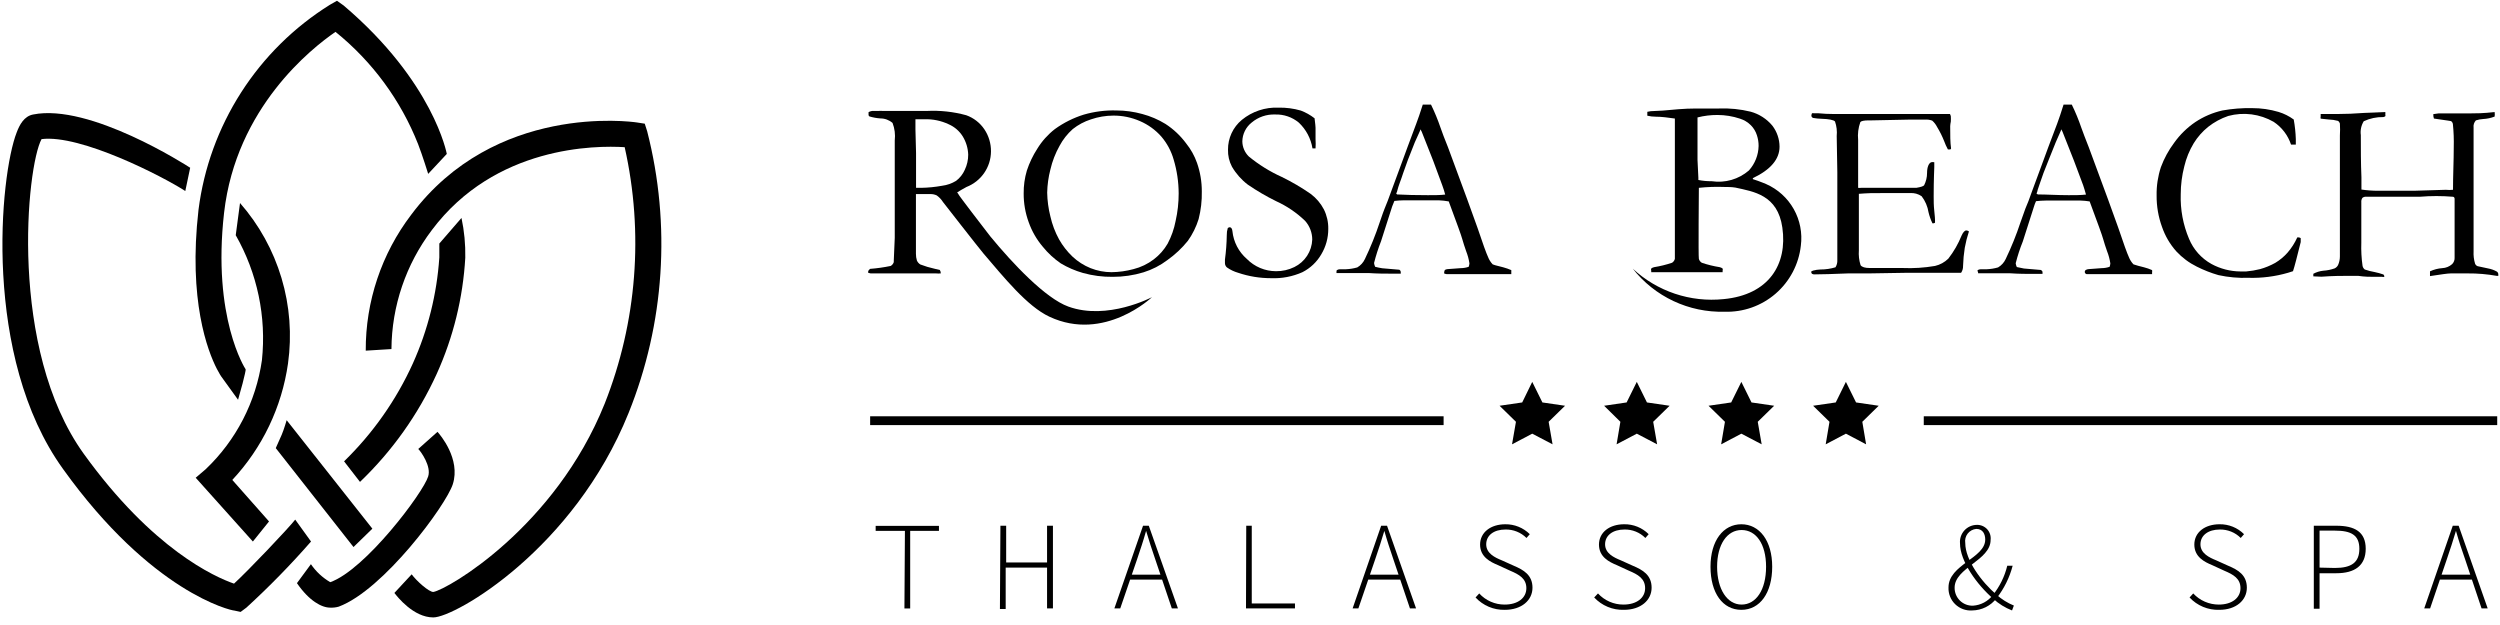
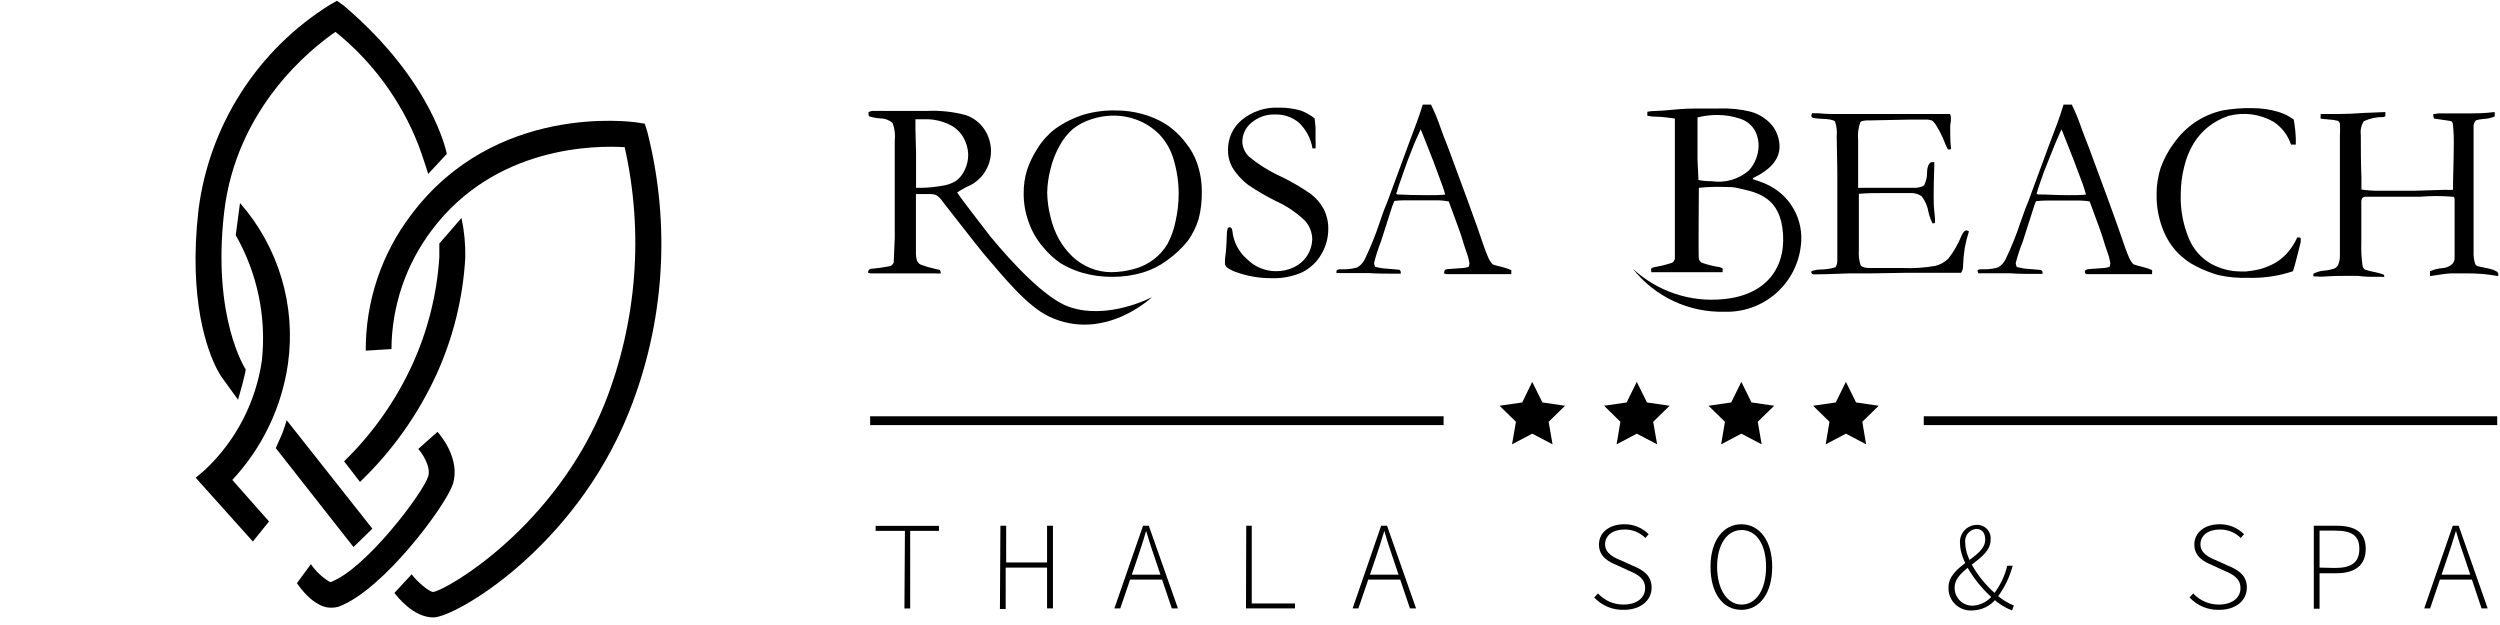
<svg xmlns="http://www.w3.org/2000/svg" width="300" height="75" viewBox="0 0 300 75" fill="none">
  <path d="M108.59 63.704H105.079V63.102H112.674V63.704H109.222V73.019H108.531L108.59 63.704Z" fill="black" />
  <path d="M120.05 63.088H120.74V67.495H125.647V63.088H126.353V73.004H125.647V68.112H120.682V73.078H119.991L120.05 63.088Z" fill="black" />
  <path d="M137.165 63.088H137.855L141.352 73.004H140.617L138.634 67.128C138.237 65.953 137.885 64.909 137.532 63.705C137.194 64.909 136.842 65.953 136.445 67.128L134.432 73.004H133.727L137.165 63.088ZM135.27 68.964H139.677V69.552H135.27V68.964Z" fill="black" />
  <path d="M149.549 63.088H150.211V72.417H155.397V73.004H149.52L149.549 63.088Z" fill="black" />
  <path d="M165.739 63.088H166.444L169.926 73.004H169.192L167.208 67.128C166.812 65.953 166.459 64.909 166.121 63.705C165.769 64.909 165.416 65.953 165.019 67.128L163.007 73.004H162.316L165.739 63.088ZM163.844 68.964H168.251V69.552H163.844V68.964Z" fill="black" />
-   <path d="M177.066 71.697L177.507 71.212C177.895 71.636 178.367 71.974 178.893 72.204C179.42 72.435 179.988 72.552 180.563 72.549C182.164 72.549 183.163 71.741 183.163 70.581C183.163 69.42 182.282 68.935 181.239 68.494L179.77 67.819C178.844 67.437 177.61 66.834 177.61 65.35C177.61 63.867 178.903 62.912 180.636 62.912C181.181 62.905 181.721 63.007 182.225 63.211C182.73 63.415 183.188 63.718 183.575 64.102L183.178 64.557C182.848 64.226 182.453 63.965 182.019 63.791C181.584 63.616 181.119 63.532 180.651 63.543C179.27 63.543 178.345 64.234 178.345 65.321C178.345 66.408 179.402 66.908 180.196 67.231L181.665 67.892C182.84 68.391 183.898 69.009 183.898 70.522C183.898 72.035 182.59 73.181 180.578 73.181C179.921 73.197 179.268 73.073 178.662 72.817C178.057 72.561 177.513 72.18 177.066 71.697V71.697Z" fill="black" />
  <path d="M191.303 71.697L191.758 71.212C192.146 71.636 192.618 71.974 193.144 72.204C193.671 72.434 194.239 72.552 194.814 72.549C196.415 72.549 197.414 71.741 197.414 70.58C197.414 69.419 196.533 68.935 195.49 68.494L194.021 67.818C193.095 67.436 191.876 66.834 191.876 65.35C191.876 63.866 193.154 62.911 194.902 62.911C195.447 62.902 195.988 63.003 196.492 63.207C196.997 63.412 197.456 63.716 197.84 64.101L197.444 64.557C197.116 64.226 196.724 63.965 196.292 63.791C195.86 63.616 195.397 63.532 194.931 63.543C193.551 63.543 192.61 64.233 192.61 65.321C192.61 66.408 193.683 66.907 194.476 67.23L195.945 67.892C197.135 68.391 198.193 69.008 198.193 70.521C198.193 72.034 196.885 73.18 194.873 73.18C194.206 73.202 193.543 73.081 192.927 72.825C192.311 72.569 191.757 72.184 191.303 71.697V71.697Z" fill="black" />
  <path d="M205.26 68.009C205.26 64.865 206.802 62.911 208.962 62.911C211.121 62.911 212.664 64.865 212.664 68.009C212.664 71.153 211.195 73.181 208.962 73.181C206.729 73.181 205.26 71.168 205.26 68.009ZM211.929 68.009C211.929 65.262 210.725 63.602 208.991 63.602C207.258 63.602 206.053 65.321 206.053 68.009C206.053 70.698 207.258 72.549 208.991 72.549C210.725 72.549 211.929 70.786 211.929 68.009Z" fill="black" />
  <path d="M233.82 70.492C233.82 67.745 238.227 66.981 238.227 64.748C238.227 64.101 237.948 63.469 237.155 63.469C236.953 63.487 236.757 63.546 236.579 63.643C236.401 63.74 236.245 63.872 236.121 64.032C235.997 64.192 235.907 64.376 235.857 64.573C235.808 64.769 235.799 64.974 235.832 65.174C235.832 67.186 237.786 69.845 239.593 71.373C240.204 71.921 240.905 72.358 241.665 72.666L241.444 73.254C240.615 72.933 239.852 72.46 239.197 71.858C237.228 70.154 235.201 67.348 235.201 65.203C235.176 64.923 235.21 64.641 235.3 64.374C235.39 64.108 235.534 63.863 235.723 63.654C235.912 63.446 236.142 63.279 236.398 63.164C236.655 63.049 236.932 62.988 237.213 62.985C237.446 62.977 237.678 63.019 237.893 63.109C238.108 63.199 238.301 63.335 238.459 63.506C238.617 63.678 238.735 63.882 238.807 64.104C238.878 64.326 238.901 64.56 238.873 64.792C238.873 67.245 234.554 68.127 234.554 70.521C234.55 70.811 234.605 71.099 234.716 71.367C234.826 71.634 234.991 71.877 235.198 72.079C235.406 72.281 235.653 72.439 235.923 72.542C236.194 72.646 236.483 72.693 236.773 72.681C237.23 72.649 237.675 72.521 238.08 72.306C238.485 72.091 238.841 71.793 239.123 71.432C239.961 70.396 240.558 69.186 240.871 67.891H241.518C241.148 69.307 240.493 70.631 239.593 71.785C239.247 72.237 238.803 72.604 238.294 72.859C237.785 73.113 237.224 73.248 236.655 73.254C236.282 73.279 235.909 73.225 235.558 73.096C235.208 72.967 234.889 72.766 234.621 72.505C234.354 72.245 234.144 71.931 234.006 71.584C233.868 71.237 233.804 70.865 233.82 70.492V70.492Z" fill="black" />
  <path d="M262.747 71.697L263.187 71.212C263.579 71.635 264.054 71.972 264.583 72.202C265.111 72.432 265.681 72.55 266.258 72.549C267.844 72.549 268.858 71.741 268.858 70.58C268.858 69.419 267.977 68.935 266.934 68.494L265.464 67.818C264.539 67.436 263.32 66.834 263.32 65.35C263.32 63.866 264.598 62.911 266.346 62.911C266.891 62.902 267.431 63.003 267.936 63.207C268.441 63.412 268.899 63.716 269.284 64.101L268.888 64.557C268.559 64.227 268.167 63.967 267.735 63.793C267.303 63.619 266.841 63.534 266.375 63.543C264.994 63.543 264.054 64.233 264.054 65.321C264.054 66.408 265.127 66.907 265.92 67.23L267.389 67.892C268.579 68.391 269.622 69.008 269.622 70.521C269.622 72.034 268.329 73.18 266.317 73.18C265.65 73.202 264.987 73.081 264.371 72.825C263.755 72.569 263.201 72.184 262.747 71.697V71.697Z" fill="black" />
  <path d="M277.657 63.088H280.36C282.564 63.088 283.886 63.822 283.886 65.85C283.886 67.877 282.564 68.788 280.36 68.788H278.348V73.048H277.657V63.088ZM280.184 68.156C282.197 68.156 283.122 67.48 283.122 65.85C283.122 64.219 282.153 63.675 280.184 63.675H278.348V68.112L280.184 68.156Z" fill="black" />
  <path d="M294.333 63.088H295.038L298.52 73.004H297.785L295.817 67.128C295.405 65.953 295.053 64.909 294.715 63.705C294.362 64.909 294.01 65.953 293.613 67.128L291.615 73.004H290.91L294.333 63.088ZM292.438 68.964H296.845V69.552H292.438V68.964Z" fill="black" />
  <path d="M122.841 23.216C122.83 22.286 122.959 21.36 123.223 20.468C123.525 19.547 123.945 18.668 124.472 17.853C125.028 16.943 125.745 16.142 126.588 15.488C127.642 14.726 128.813 14.14 130.055 13.754C131.324 13.387 132.642 13.218 133.963 13.255C135.015 13.257 136.063 13.4 137.077 13.681C138.055 13.942 138.991 14.342 139.854 14.871C140.815 15.494 141.656 16.285 142.337 17.207C142.904 17.91 143.346 18.705 143.644 19.558C144.026 20.653 144.22 21.806 144.217 22.966C144.241 24.085 144.112 25.202 143.835 26.286C143.546 27.221 143.109 28.104 142.542 28.901C141.834 29.779 141.008 30.555 140.089 31.208C139.226 31.86 138.257 32.357 137.224 32.677C136.024 33.042 134.776 33.225 133.522 33.22C132.311 33.236 131.103 33.077 129.937 32.75C129.01 32.484 128.121 32.099 127.293 31.604C126.48 31.046 125.752 30.373 125.133 29.606C124.396 28.738 123.823 27.742 123.444 26.668C123.039 25.562 122.835 24.393 122.841 23.216V23.216ZM133.375 32.662C134.268 32.652 135.157 32.528 136.019 32.295C136.904 32.073 137.733 31.673 138.458 31.12C139.129 30.608 139.694 29.969 140.118 29.239C140.57 28.386 140.892 27.47 141.073 26.521C141.319 25.436 141.442 24.328 141.44 23.216C141.437 21.837 141.234 20.466 140.838 19.146C140.55 18.136 140.049 17.199 139.369 16.399C138.661 15.594 137.782 14.957 136.798 14.533C135.789 14.091 134.697 13.865 133.595 13.872C132.68 13.876 131.772 14.03 130.907 14.327C130.118 14.58 129.382 14.974 128.732 15.488C128.088 16.059 127.551 16.741 127.146 17.501C126.646 18.394 126.275 19.354 126.044 20.351C125.811 21.254 125.683 22.18 125.662 23.113C125.68 24.074 125.808 25.03 126.044 25.963C126.26 26.928 126.611 27.858 127.087 28.725C127.521 29.491 128.065 30.189 128.703 30.796C129.332 31.385 130.064 31.853 130.863 32.177C131.662 32.495 132.514 32.66 133.375 32.662V32.662Z" fill="black" />
  <path d="M157.748 14.195C157.836 14.856 157.865 15.253 157.865 15.341V16.692C157.888 17.064 157.888 17.437 157.865 17.809C157.792 17.819 157.718 17.819 157.645 17.809H157.498C157.307 16.622 156.729 15.532 155.853 14.709C155.062 14.053 154.059 13.708 153.032 13.739C151.999 13.696 150.987 14.042 150.196 14.709C149.854 14.98 149.576 15.323 149.383 15.714C149.19 16.106 149.086 16.535 149.08 16.971C149.091 17.653 149.371 18.302 149.858 18.779C151.062 19.767 152.391 20.592 153.81 21.232C155.022 21.822 156.186 22.504 157.292 23.274C157.948 23.766 158.485 24.399 158.864 25.125C159.225 25.85 159.406 26.651 159.393 27.461C159.399 28.537 159.109 29.594 158.556 30.517C158.025 31.436 157.239 32.181 156.293 32.662C155.107 33.191 153.815 33.437 152.518 33.382C151.179 33.383 149.848 33.165 148.58 32.735C148.097 32.597 147.64 32.379 147.229 32.089C147.155 32.025 147.097 31.946 147.056 31.857C147.016 31.768 146.994 31.672 146.994 31.575C146.994 31.472 146.994 31.325 146.994 31.149C147.125 30.174 147.198 29.193 147.214 28.21C147.207 27.927 147.247 27.644 147.332 27.373C147.332 27.373 147.449 27.27 147.552 27.27C147.594 27.268 147.636 27.277 147.675 27.295C147.713 27.313 147.746 27.34 147.772 27.373C147.842 27.483 147.883 27.61 147.89 27.74C148.022 29.032 148.642 30.225 149.623 31.075C150.08 31.54 150.624 31.909 151.224 32.161C151.824 32.413 152.469 32.544 153.12 32.544C153.884 32.554 154.639 32.383 155.324 32.045C155.946 31.742 156.474 31.276 156.852 30.696C157.229 30.117 157.443 29.445 157.469 28.754C157.47 27.926 157.166 27.126 156.616 26.506C155.599 25.525 154.421 24.725 153.135 24.141C151.957 23.562 150.823 22.899 149.741 22.158C148.968 21.571 148.319 20.837 147.831 19.998C147.501 19.369 147.339 18.666 147.361 17.956C147.355 17.275 147.501 16.601 147.788 15.984C148.075 15.366 148.497 14.82 149.021 14.386C150.259 13.371 151.829 12.848 153.428 12.917C154.332 12.899 155.234 13.018 156.102 13.269C156.694 13.493 157.249 13.805 157.748 14.195V14.195Z" fill="black" />
  <path d="M160.406 32.427C160.52 32.352 160.652 32.311 160.788 32.31H161.493C161.961 32.293 162.425 32.219 162.874 32.089C163.273 31.857 163.591 31.508 163.785 31.09C164.472 29.661 165.066 28.189 165.563 26.683C165.871 25.772 166.077 25.214 166.151 25.037C166.4 24.435 166.65 23.803 166.885 23.128L168.354 19.146C168.575 18.515 169.118 17.075 169.956 14.827C170.176 14.269 170.426 13.505 170.734 12.55H171.175H171.719C172.159 13.45 172.541 14.378 172.864 15.326C173.041 15.855 173.349 16.649 173.761 17.677L176.067 23.921L177.287 27.3C177.933 29.224 178.359 30.4 178.565 30.84C178.691 31.168 178.881 31.468 179.123 31.722C179.308 31.797 179.5 31.856 179.696 31.898L180.386 32.075C180.717 32.165 181.041 32.278 181.356 32.413C181.365 32.5 181.365 32.589 181.356 32.677C181.365 32.75 181.365 32.824 181.356 32.897H180.666H177.933H176.464H173.599C173.492 32.883 173.388 32.854 173.291 32.809C173.29 32.667 173.32 32.527 173.379 32.398C173.477 32.339 173.588 32.304 173.702 32.295L175.303 32.177C175.623 32.175 175.941 32.12 176.243 32.016C176.292 31.884 176.322 31.745 176.332 31.604C176.256 31.101 176.122 30.608 175.935 30.135C175.759 29.621 175.597 29.151 175.465 28.666C175.333 28.181 174.789 26.712 173.849 24.171C173.456 24.098 173.058 24.054 172.659 24.038H169.412H168.457C168.079 24.043 167.701 24.068 167.326 24.112C167.199 24.416 167.11 24.636 167.061 24.773L165.725 28.945C165.39 29.798 165.11 30.672 164.887 31.56C164.905 31.719 164.949 31.873 165.019 32.016C165.3 32.089 165.585 32.148 165.871 32.192L167.928 32.368C167.972 32.395 168.01 32.431 168.038 32.474C168.066 32.518 168.084 32.567 168.09 32.618C168.098 32.691 168.098 32.765 168.09 32.839H167.047C166.239 32.839 165.298 32.839 164.226 32.765C163.726 32.765 163.374 32.765 163.168 32.765C162.963 32.765 162.581 32.765 162.052 32.765H161.317H160.377V32.677C160.374 32.593 160.384 32.508 160.406 32.427V32.427ZM167.649 23.333C168.717 23.392 169.951 23.421 171.351 23.421C172.13 23.421 172.82 23.421 173.423 23.348C173.325 22.97 173.207 22.597 173.07 22.231C172.424 20.483 172.056 19.499 171.983 19.293L170.602 15.797L170.455 15.518C170.455 15.635 170.176 16.164 169.779 17.075C169.133 18.661 168.677 19.881 168.384 20.762C168.251 21.159 168.119 21.556 167.972 21.938C167.825 22.32 167.752 22.599 167.708 22.76C167.674 22.923 167.62 23.081 167.546 23.23L167.649 23.333Z" fill="black" />
  <path d="M217.305 32.632C217.38 32.559 217.47 32.504 217.57 32.471C217.857 32.392 218.153 32.347 218.451 32.339C219.064 32.341 219.673 32.252 220.258 32.074C220.417 31.819 220.494 31.522 220.479 31.222V26.3V24.479V20.659L220.405 16.325C220.465 15.734 220.395 15.138 220.2 14.577C220.023 14.386 219.48 14.283 218.584 14.254C218.243 14.246 217.905 14.211 217.57 14.151C217.514 14.131 217.464 14.096 217.428 14.049C217.392 14.002 217.369 13.945 217.364 13.886C217.371 13.785 217.396 13.685 217.438 13.592C217.52 13.577 217.605 13.577 217.687 13.592H218.202C218.799 13.651 219.416 13.681 220.053 13.681H221.169H223.843C225.185 13.681 226.228 13.681 226.972 13.681H228.441H230.175H232.32H232.584H233.848H233.995C234.042 13.763 234.076 13.852 234.098 13.945C234.113 14.16 234.113 14.376 234.098 14.591C234.058 14.77 234.034 14.952 234.024 15.135C234.024 16.193 234.024 17.089 234.127 17.809C234.124 17.834 234.114 17.859 234.099 17.88C234.083 17.9 234.063 17.916 234.039 17.926C233.941 17.942 233.842 17.942 233.745 17.926C233.568 17.601 233.416 17.262 233.29 16.913C233.058 16.332 232.778 15.771 232.452 15.238C232.306 14.948 232.107 14.689 231.864 14.474C231.583 14.369 231.282 14.329 230.983 14.356H229.602H228.941L224.622 14.445H224.24C223.681 14.445 223.344 14.518 223.241 14.65C222.994 15.337 222.903 16.069 222.976 16.795C222.976 16.913 222.976 18.132 222.976 20.439V22.54C223.098 22.555 223.222 22.555 223.344 22.54H224.357C224.886 22.54 225.239 22.54 225.43 22.54H225.738C226.84 22.54 228.236 22.54 229.955 22.54C230.498 22.451 230.807 22.349 230.895 22.231C231.126 21.776 231.247 21.273 231.247 20.762C231.247 19.998 231.483 19.557 231.747 19.469C231.868 19.44 231.994 19.44 232.114 19.469C232.12 19.542 232.12 19.616 232.114 19.689C232.114 19.763 232.114 19.88 232.114 20.042C232.114 20.204 232.041 21.511 232.041 23.568C232.041 24.082 232.041 24.67 232.114 25.316C232.188 25.962 232.202 26.315 232.202 26.374C232.213 26.491 232.213 26.609 232.202 26.727C232.144 26.763 232.079 26.788 232.011 26.8H231.894C231.69 26.377 231.533 25.934 231.424 25.478C231.314 24.778 231.031 24.116 230.601 23.553C230.195 23.266 229.701 23.131 229.205 23.171H228.485H226.811H225.826C224.905 23.153 223.983 23.182 223.064 23.259V30.032C223.017 30.637 223.087 31.246 223.27 31.824C223.446 32.059 223.814 32.162 224.387 32.162H225.312H226.267H228.309C229.612 32.217 230.917 32.133 232.202 31.913C232.808 31.773 233.362 31.468 233.804 31.031C234.458 30.188 234.991 29.259 235.39 28.269C235.577 27.858 235.767 27.652 235.963 27.652C236.076 27.656 236.185 27.698 236.272 27.77C236.06 28.413 235.893 29.071 235.772 29.738C235.658 30.458 235.589 31.184 235.567 31.913C235.578 32.205 235.496 32.493 235.332 32.735H234.994H230.733H228.823L224.269 32.809H221.772C219.95 32.882 218.598 32.926 217.746 32.926C217.638 32.936 217.53 32.91 217.438 32.853C217.408 32.825 217.384 32.791 217.369 32.752C217.354 32.714 217.347 32.673 217.349 32.632H217.305Z" fill="black" />
  <path d="M237.301 32.427C237.414 32.352 237.547 32.311 237.683 32.31H238.403C238.865 32.292 239.324 32.218 239.769 32.089C240.167 31.857 240.485 31.508 240.68 31.09C241.366 29.661 241.96 28.189 242.457 26.683C242.781 25.772 242.972 25.214 243.045 25.037C243.31 24.435 243.545 23.803 243.78 23.128L245.249 19.146C245.469 18.515 246.013 17.075 246.865 14.827C247.071 14.269 247.335 13.505 247.629 12.55H248.084H248.613C249.053 13.45 249.436 14.378 249.759 15.326C249.95 15.855 250.244 16.649 250.655 17.677L252.962 23.921L254.181 27.3C254.828 29.224 255.254 30.4 255.459 30.84C255.586 31.168 255.775 31.468 256.017 31.722L256.59 31.898L257.281 32.075C257.613 32.16 257.937 32.273 258.251 32.413C258.267 32.5 258.267 32.59 258.251 32.677C258.259 32.75 258.259 32.824 258.251 32.897H257.575H254.842H253.373H250.508C250.446 32.91 250.381 32.901 250.324 32.872C250.267 32.843 250.222 32.795 250.196 32.737C250.17 32.678 250.165 32.613 250.182 32.551C250.199 32.489 250.236 32.435 250.288 32.398C250.392 32.339 250.507 32.304 250.626 32.295L252.212 32.177C252.533 32.175 252.85 32.12 253.153 32.016C253.202 31.884 253.231 31.745 253.241 31.604C253.165 31.101 253.032 30.608 252.844 30.135C252.668 29.621 252.506 29.151 252.374 28.666C252.242 28.181 251.698 26.712 250.758 24.171C250.398 24.112 250.035 24.078 249.671 24.068H246.424H245.469C245.086 24.072 244.704 24.097 244.323 24.141C244.223 24.355 244.14 24.576 244.073 24.802L242.737 28.975C242.393 29.826 242.109 30.7 241.884 31.59C241.902 31.748 241.947 31.902 242.017 32.045L242.869 32.221L244.926 32.398C245.043 32.486 245.102 32.574 245.102 32.648C245.111 32.721 245.111 32.795 245.102 32.868H244.044C243.236 32.868 242.296 32.868 241.223 32.794C240.739 32.794 240.371 32.794 240.166 32.794C239.96 32.794 239.578 32.794 239.064 32.794H238.314H237.374V32.706C237.334 32.618 237.309 32.524 237.301 32.427ZM244.544 23.333C245.616 23.333 246.865 23.421 248.246 23.421C249.024 23.421 249.715 23.421 250.317 23.348C250.214 22.951 250.097 22.584 249.979 22.231C249.318 20.483 248.951 19.499 248.878 19.293L247.497 15.797L247.35 15.518C247.35 15.635 247.071 16.164 246.689 17.075C246.042 18.661 245.572 19.881 245.219 20.762C245.073 21.159 244.94 21.556 244.808 21.938C244.676 22.32 244.573 22.599 244.529 22.76C244.5 22.923 244.451 23.081 244.382 23.23L244.544 23.333Z" fill="black" />
  <path d="M275.248 14.342C275.389 15.118 275.472 15.904 275.498 16.692C275.498 16.854 275.498 17.074 275.498 17.354H275.175H274.925C274.555 16.235 273.821 15.272 272.839 14.621C272.021 14.151 271.119 13.846 270.184 13.725C269.249 13.604 268.299 13.669 267.388 13.916C266.517 14.211 265.702 14.654 264.979 15.223C264.293 15.775 263.706 16.441 263.245 17.192C262.726 18.053 262.344 18.99 262.114 19.969C261.833 21.058 261.69 22.178 261.688 23.303C261.628 25.142 261.969 26.972 262.687 28.666C263.217 29.945 264.165 31.006 265.376 31.678C266.44 32.258 267.631 32.566 268.843 32.574H269.548C270.108 32.525 270.663 32.432 271.208 32.295C271.843 32.118 272.454 31.866 273.03 31.545C273.579 31.216 274.075 30.805 274.499 30.326C274.978 29.774 275.373 29.155 275.674 28.49H275.865C275.944 28.502 276.02 28.532 276.086 28.578C276.086 28.813 276.086 28.974 276.086 29.048C275.66 30.752 275.351 31.986 275.16 32.544L274.558 32.735C273.017 33.182 271.416 33.385 269.813 33.338C268.604 33.38 267.395 33.271 266.213 33.014C265.322 32.757 264.456 32.418 263.627 32.001C262.699 31.545 261.863 30.922 261.159 30.164C260.397 29.309 259.812 28.31 259.44 27.226C259.001 26.016 258.782 24.738 258.794 23.45C258.774 22.298 258.948 21.151 259.308 20.057C259.698 19.005 260.237 18.016 260.91 17.119C261.6 16.153 262.455 15.318 263.436 14.65C264.43 13.99 265.535 13.517 266.698 13.255C267.876 13.044 269.072 12.951 270.268 12.976C271.337 12.973 272.401 13.127 273.427 13.431C274.081 13.63 274.696 13.938 275.248 14.342V14.342Z" fill="black" />
  <path d="M277.599 33.162V32.853C277.968 32.655 278.372 32.53 278.789 32.486C279.255 32.457 279.715 32.363 280.155 32.207C280.332 32.123 280.476 31.983 280.566 31.81C280.711 31.486 280.786 31.136 280.787 30.782V29.636V28.563V27.329C280.787 26.815 280.787 26.169 280.787 25.39C280.787 24.611 280.787 24.2 280.787 24.156V20.013C280.787 19.352 280.787 18.646 280.787 17.883C280.787 17.119 280.787 16.59 280.787 16.281C280.818 15.792 280.818 15.301 280.787 14.812C280.749 14.684 280.665 14.574 280.552 14.504C280.197 14.407 279.832 14.353 279.464 14.342L278.48 14.239C278.458 14.147 278.458 14.052 278.48 13.96C278.474 13.867 278.474 13.774 278.48 13.681C278.666 13.669 278.853 13.669 279.038 13.681H280.508C281.487 13.681 282.559 13.637 283.725 13.549C284.283 13.549 285.194 13.475 286.237 13.446C286.252 13.533 286.252 13.623 286.237 13.71C286.263 13.787 286.263 13.869 286.237 13.945C286.169 13.999 286.088 14.035 286.002 14.048C285.191 14.032 284.386 14.203 283.651 14.548C283.345 15.043 283.22 15.63 283.299 16.208C283.299 17.853 283.299 19.543 283.372 21.276V22.745C284.024 22.842 284.682 22.891 285.341 22.892H285.958H288.176H289.646L293.495 22.775C293.783 22.805 294.073 22.805 294.361 22.775C294.361 21.026 294.45 19.322 294.45 17.677C294.476 16.745 294.441 15.813 294.347 14.886C294.336 14.815 294.311 14.747 294.273 14.687C294.235 14.626 294.185 14.574 294.126 14.533C294.126 14.533 293.539 14.43 292.554 14.298L292.07 14.225C292.013 14.054 291.988 13.875 291.996 13.696L292.643 13.607H293.642C294.567 13.607 295.493 13.607 296.418 13.607C297.021 13.607 298.005 13.607 299.356 13.446C299.382 13.626 299.382 13.809 299.356 13.989C298.915 14.161 298.449 14.26 297.975 14.283C297.681 14.299 297.389 14.353 297.109 14.445C297.001 14.559 296.919 14.697 296.871 14.847C296.823 14.997 296.809 15.155 296.83 15.312C296.823 15.424 296.823 15.537 296.83 15.649C296.83 16.017 296.83 16.252 296.83 16.369V19.205V20.674V23.304V25.801C296.83 26.286 296.83 27.065 296.83 28.122V30.165C296.803 30.661 296.863 31.158 297.006 31.634C297.032 31.704 297.074 31.768 297.127 31.821C297.18 31.874 297.244 31.916 297.314 31.942L298.548 32.207C298.925 32.274 299.287 32.403 299.621 32.589C299.675 32.627 299.72 32.677 299.751 32.736C299.781 32.795 299.797 32.86 299.797 32.926V33.103C299.734 33.115 299.669 33.115 299.606 33.103C298.457 32.898 297.292 32.8 296.124 32.809C295.145 32.809 294.469 32.809 294.097 32.809C293.7 32.809 292.878 32.941 291.599 33.132C291.599 33.015 291.599 32.912 291.599 32.853C291.594 32.755 291.594 32.657 291.599 32.559C292.062 32.344 292.56 32.214 293.069 32.177C293.509 32.158 293.93 31.987 294.259 31.692C294.361 31.589 294.44 31.464 294.491 31.327C294.542 31.191 294.563 31.045 294.552 30.899V28.71C294.552 28.049 294.552 27.696 294.552 27.638C294.552 26.771 294.552 25.522 294.552 23.877C294.552 23.73 294.494 23.642 294.376 23.612C293.037 23.5 291.69 23.5 290.351 23.612H289.249H287.78H285.635H283.96C283.877 23.601 283.792 23.607 283.711 23.63C283.63 23.653 283.555 23.692 283.49 23.744C283.387 23.895 283.34 24.077 283.358 24.259V25.316C283.358 25.493 283.358 26.448 283.358 28.255C283.358 28.607 283.358 28.901 283.358 29.136C283.326 30.059 283.375 30.983 283.505 31.898C283.537 32.072 283.631 32.229 283.769 32.339C284.156 32.476 284.554 32.579 284.959 32.647C285.318 32.721 285.671 32.819 286.017 32.941L286.105 33.088C286.115 33.109 286.121 33.131 286.121 33.154C286.121 33.177 286.115 33.2 286.105 33.22C286.024 33.245 285.937 33.245 285.855 33.22H284.915C284.401 33.22 283.754 33.22 282.99 33.103C282.491 33.103 282.05 33.103 281.668 33.103C281.022 33.103 279.979 33.103 278.554 33.206L277.599 33.162Z" fill="black" />
  <path d="M128.202 36.79C125.47 35.806 121.562 31.677 118.829 28.357L116.64 25.507C115.847 24.435 115.171 23.612 114.863 23.083C115.054 22.951 115.656 22.613 115.979 22.437C116.839 22.102 117.578 21.517 118.102 20.757C118.626 19.998 118.91 19.099 118.918 18.176C118.928 17.23 118.652 16.303 118.124 15.517C117.598 14.736 116.836 14.144 115.95 13.828C114.41 13.407 112.813 13.233 111.219 13.313H107.223H105.989C105.774 13.299 105.558 13.299 105.343 13.313H104.917C104.677 13.287 104.435 13.339 104.226 13.46C104.215 13.553 104.215 13.647 104.226 13.739C104.22 13.786 104.228 13.833 104.249 13.875C104.27 13.917 104.303 13.951 104.344 13.975C104.765 14.101 105.198 14.18 105.637 14.21C106.176 14.207 106.698 14.4 107.106 14.753C107.363 15.421 107.454 16.143 107.37 16.854V23.392V25.434V27.241C107.37 27.667 107.37 28.093 107.37 28.548C107.297 30.12 107.253 31.031 107.253 31.281V31.457C107.191 31.649 107.06 31.812 106.885 31.913C106.066 32.084 105.237 32.201 104.402 32.265C104.256 32.397 104.182 32.5 104.182 32.588V32.735L104.476 32.809H105.857H107.87H109.926H110.397C110.779 32.809 111.41 32.809 112.321 32.809C112.512 32.829 112.704 32.829 112.894 32.809C112.898 32.663 112.857 32.519 112.777 32.397L112.16 32.251C111.574 32.124 110.999 31.952 110.441 31.736C110.259 31.625 110.116 31.461 110.029 31.266C109.95 31.004 109.91 30.732 109.912 30.458V25.272C109.912 24.293 109.912 23.632 109.912 23.289H111.631C111.899 23.28 112.166 23.336 112.409 23.45C112.709 23.663 112.963 23.933 113.159 24.244C113.159 24.244 117.346 29.621 118.036 30.443C120.445 33.249 123.251 36.761 125.94 38.009C132.536 41.095 138.237 35.659 138.237 35.659C138.237 35.659 132.889 38.494 128.202 36.79ZM113.056 22.29C112.222 22.442 111.377 22.526 110.529 22.54H109.926C109.926 21.32 109.926 20.321 109.926 19.528V18.367L109.853 15.532C109.853 15.253 109.853 14.841 109.853 14.312H110.911C111.924 14.275 112.932 14.482 113.849 14.915C114.549 15.221 115.138 15.733 115.539 16.384C115.937 17.041 116.16 17.79 116.185 18.558C116.187 19.189 116.047 19.811 115.774 20.38C115.544 20.902 115.185 21.357 114.731 21.702C114.221 22.015 113.65 22.216 113.056 22.29V22.29Z" fill="black" />
  <path d="M211.929 22.084L211.532 21.922C211.165 21.776 210.768 21.629 210.342 21.497V21.379C212.472 20.365 213.545 19.102 213.545 17.603C213.54 16.696 213.241 15.814 212.692 15.091C212.015 14.273 211.102 13.683 210.077 13.402C208.843 13.099 207.572 12.971 206.302 13.02C205.038 13.02 204.113 13.02 203.525 13.02C202.056 13.02 200.734 13.166 199.558 13.269L198.089 13.343L197.678 13.416V13.886C198.015 13.964 198.36 14.003 198.706 14.004C199.367 14.004 200.175 14.107 200.984 14.224V14.606C200.984 14.606 200.984 30.767 200.984 31.061C200.937 31.256 200.816 31.424 200.646 31.531C199.946 31.765 199.229 31.942 198.501 32.059C198.372 32.083 198.25 32.139 198.148 32.221C198.13 32.263 198.121 32.308 198.121 32.353C198.121 32.399 198.13 32.444 198.148 32.486V32.662C198.486 32.662 198.839 32.662 199.191 32.662H202.423H205.655C206.023 32.662 206.361 32.662 206.713 32.662V32.486C206.742 32.4 206.742 32.307 206.713 32.221C206.609 32.142 206.489 32.087 206.361 32.059C205.632 31.944 204.914 31.767 204.216 31.531C204.041 31.426 203.915 31.257 203.863 31.061C203.79 30.796 203.863 22.775 203.863 22.54C204.892 22.43 205.928 22.396 206.963 22.437C207.33 22.437 207.786 22.437 208.241 22.51C210.43 22.995 213.324 23.377 213.882 27.314C214.514 31.722 212.266 35.38 206.831 35.894C204.858 36.097 202.864 35.876 200.984 35.245C199.104 34.614 197.38 33.588 195.93 32.236C197.233 33.897 198.907 35.229 200.818 36.127C202.729 37.025 204.823 37.463 206.933 37.407C209.178 37.484 211.369 36.711 213.068 35.243C214.768 33.775 215.851 31.72 216.101 29.489C216.3 27.969 216.001 26.426 215.249 25.091C214.497 23.756 213.332 22.701 211.929 22.084V22.084ZM205.406 21.746C204.868 21.751 204.332 21.702 203.804 21.599V21.32L203.701 19.19V18.162V16.325C203.701 16.031 203.701 15.723 203.701 15.414C203.701 15.106 203.701 14.65 203.701 14.562C203.701 14.474 203.701 14.298 203.701 14.092C204.484 13.892 205.289 13.794 206.096 13.798C207.015 13.798 207.928 13.947 208.799 14.239C209.293 14.394 209.741 14.666 210.107 15.032C210.439 15.366 210.685 15.774 210.827 16.222C210.965 16.639 211.035 17.076 211.032 17.515C211.011 18.602 210.599 19.645 209.872 20.453C209.264 20.978 208.551 21.365 207.78 21.588C207.009 21.811 206.199 21.865 205.406 21.746V21.746Z" fill="black" />
  <path d="M173.232 49.954H104.417V51.012H173.232V49.954Z" fill="black" />
  <path d="M299.666 49.954H230.852V51.012H299.666V49.954Z" fill="black" />
  <path d="M183.868 45.825L185.088 48.294L187.806 48.69L185.837 50.615L186.307 53.318L183.868 52.04L181.444 53.318L181.914 50.615L179.946 48.69L182.664 48.294L183.868 45.825Z" fill="black" />
  <path d="M196.415 45.825L197.634 48.294L200.352 48.69L198.383 50.615L198.854 53.318L196.415 52.04L193.991 53.318L194.446 50.615L192.492 48.69L195.195 48.294L196.415 45.825Z" fill="black" />
  <path d="M208.962 45.825L210.181 48.294L212.899 48.69L210.93 50.615L211.4 53.318L208.962 52.04L206.538 53.318L206.993 50.615L205.024 48.69L207.742 48.294L208.962 45.825Z" fill="black" />
  <path d="M221.508 45.825L222.727 48.294L225.445 48.69L223.477 50.615L223.932 53.318L221.508 52.04L219.084 53.318L219.539 50.615L217.571 48.69L220.289 48.294L221.508 45.825Z" fill="black" />
  <path d="M51.999 74.091C49.619 74.091 47.68 71.609 47.327 71.153L49.398 68.92C50.001 69.728 51.455 71.036 51.999 71.036C53.747 70.727 66.617 63.249 72.567 48.426C76.434 38.644 77.269 27.925 74.961 17.662C71.465 17.442 59.418 17.486 51.822 27.608C48.709 31.721 47.008 36.73 46.974 41.888L43.889 42.079C43.86 36.184 45.781 30.445 49.354 25.757C59.389 12.358 75.725 14.592 76.416 14.694L77.371 14.841L77.665 15.767C80.537 26.981 79.755 38.819 75.431 49.557C68.85 65.908 54.599 74.091 51.999 74.091Z" fill="black" />
  <path d="M26.539 45.164C26.539 45.164 26.304 44.812 26.024 44.268C24.923 42.123 22.572 36.056 23.821 25.17C24.46 20.158 26.207 15.351 28.933 11.098C31.66 6.844 35.298 3.25 39.584 0.576L40.437 0.092L41.245 0.665C52.057 9.861 53.615 18.47 53.615 18.47L51.382 20.865C51.382 20.865 50.691 18.632 50.177 17.31C48.094 12.032 44.677 7.385 40.26 3.823C37.41 5.777 28.331 12.917 26.891 25.522C25.451 38.127 29.433 44.268 29.477 44.312C29.521 44.356 29.33 45.15 29.11 46.017C28.948 46.634 28.566 47.971 28.566 47.971L26.539 45.164Z" fill="black" />
-   <path d="M28.875 73.43L28.126 73.269C27.729 73.269 18.195 71.109 7.558 56.271C-2.138 42.814 -0.008 21.012 2.005 15.885C2.343 14.988 2.886 13.945 3.973 13.74C10.761 12.373 22.367 19.837 22.822 20.13L22.235 22.922C19.531 21.173 9.674 16.105 4.987 16.693C3.195 19.969 0.976 41.859 10.056 54.464C18.341 65.953 25.805 69.243 28.082 70.037C29.83 68.435 34.575 63.44 35.427 62.353L37.323 64.983C34.886 67.769 32.296 70.418 29.566 72.916L28.875 73.43Z" fill="black" />
  <path d="M30.344 64.983L23.483 57.329L24.673 56.315C28.335 52.837 30.716 48.225 31.431 43.225C31.981 38.019 30.881 32.772 28.288 28.225L28.802 24.362C31.088 26.97 32.786 30.041 33.78 33.364C34.774 36.688 35.04 40.186 34.561 43.622C33.816 48.854 31.483 53.731 27.876 57.593L32.283 62.574L30.344 64.983Z" fill="black" />
  <path d="M42.42 65.644L33.092 53.773L33.811 52.157C34.076 51.54 34.399 50.424 34.399 50.424L44.683 63.44L42.42 65.644Z" fill="black" />
  <path d="M43.199 57.828L41.289 55.36C44.751 51.992 47.551 48.005 49.546 43.607C51.351 39.593 52.426 35.29 52.719 30.899V29.224L55.378 26.154C55.713 27.722 55.866 29.325 55.834 30.928C55.558 35.742 54.398 40.463 52.411 44.856C50.191 49.725 47.065 54.128 43.199 57.828Z" fill="black" />
  <path d="M39.615 72.916C38.616 72.916 37.103 72.123 35.634 69.978L37.309 67.701C37.912 68.585 38.705 69.323 39.63 69.861C43.817 68.391 50.795 59.121 51.383 57.167C51.765 55.962 50.545 54.229 50.193 53.876L52.499 51.82C52.793 52.143 55.306 55.066 54.336 58.108C53.528 60.62 46.021 70.801 40.644 72.799C40.309 72.894 39.962 72.934 39.615 72.916V72.916Z" fill="black" />
</svg>